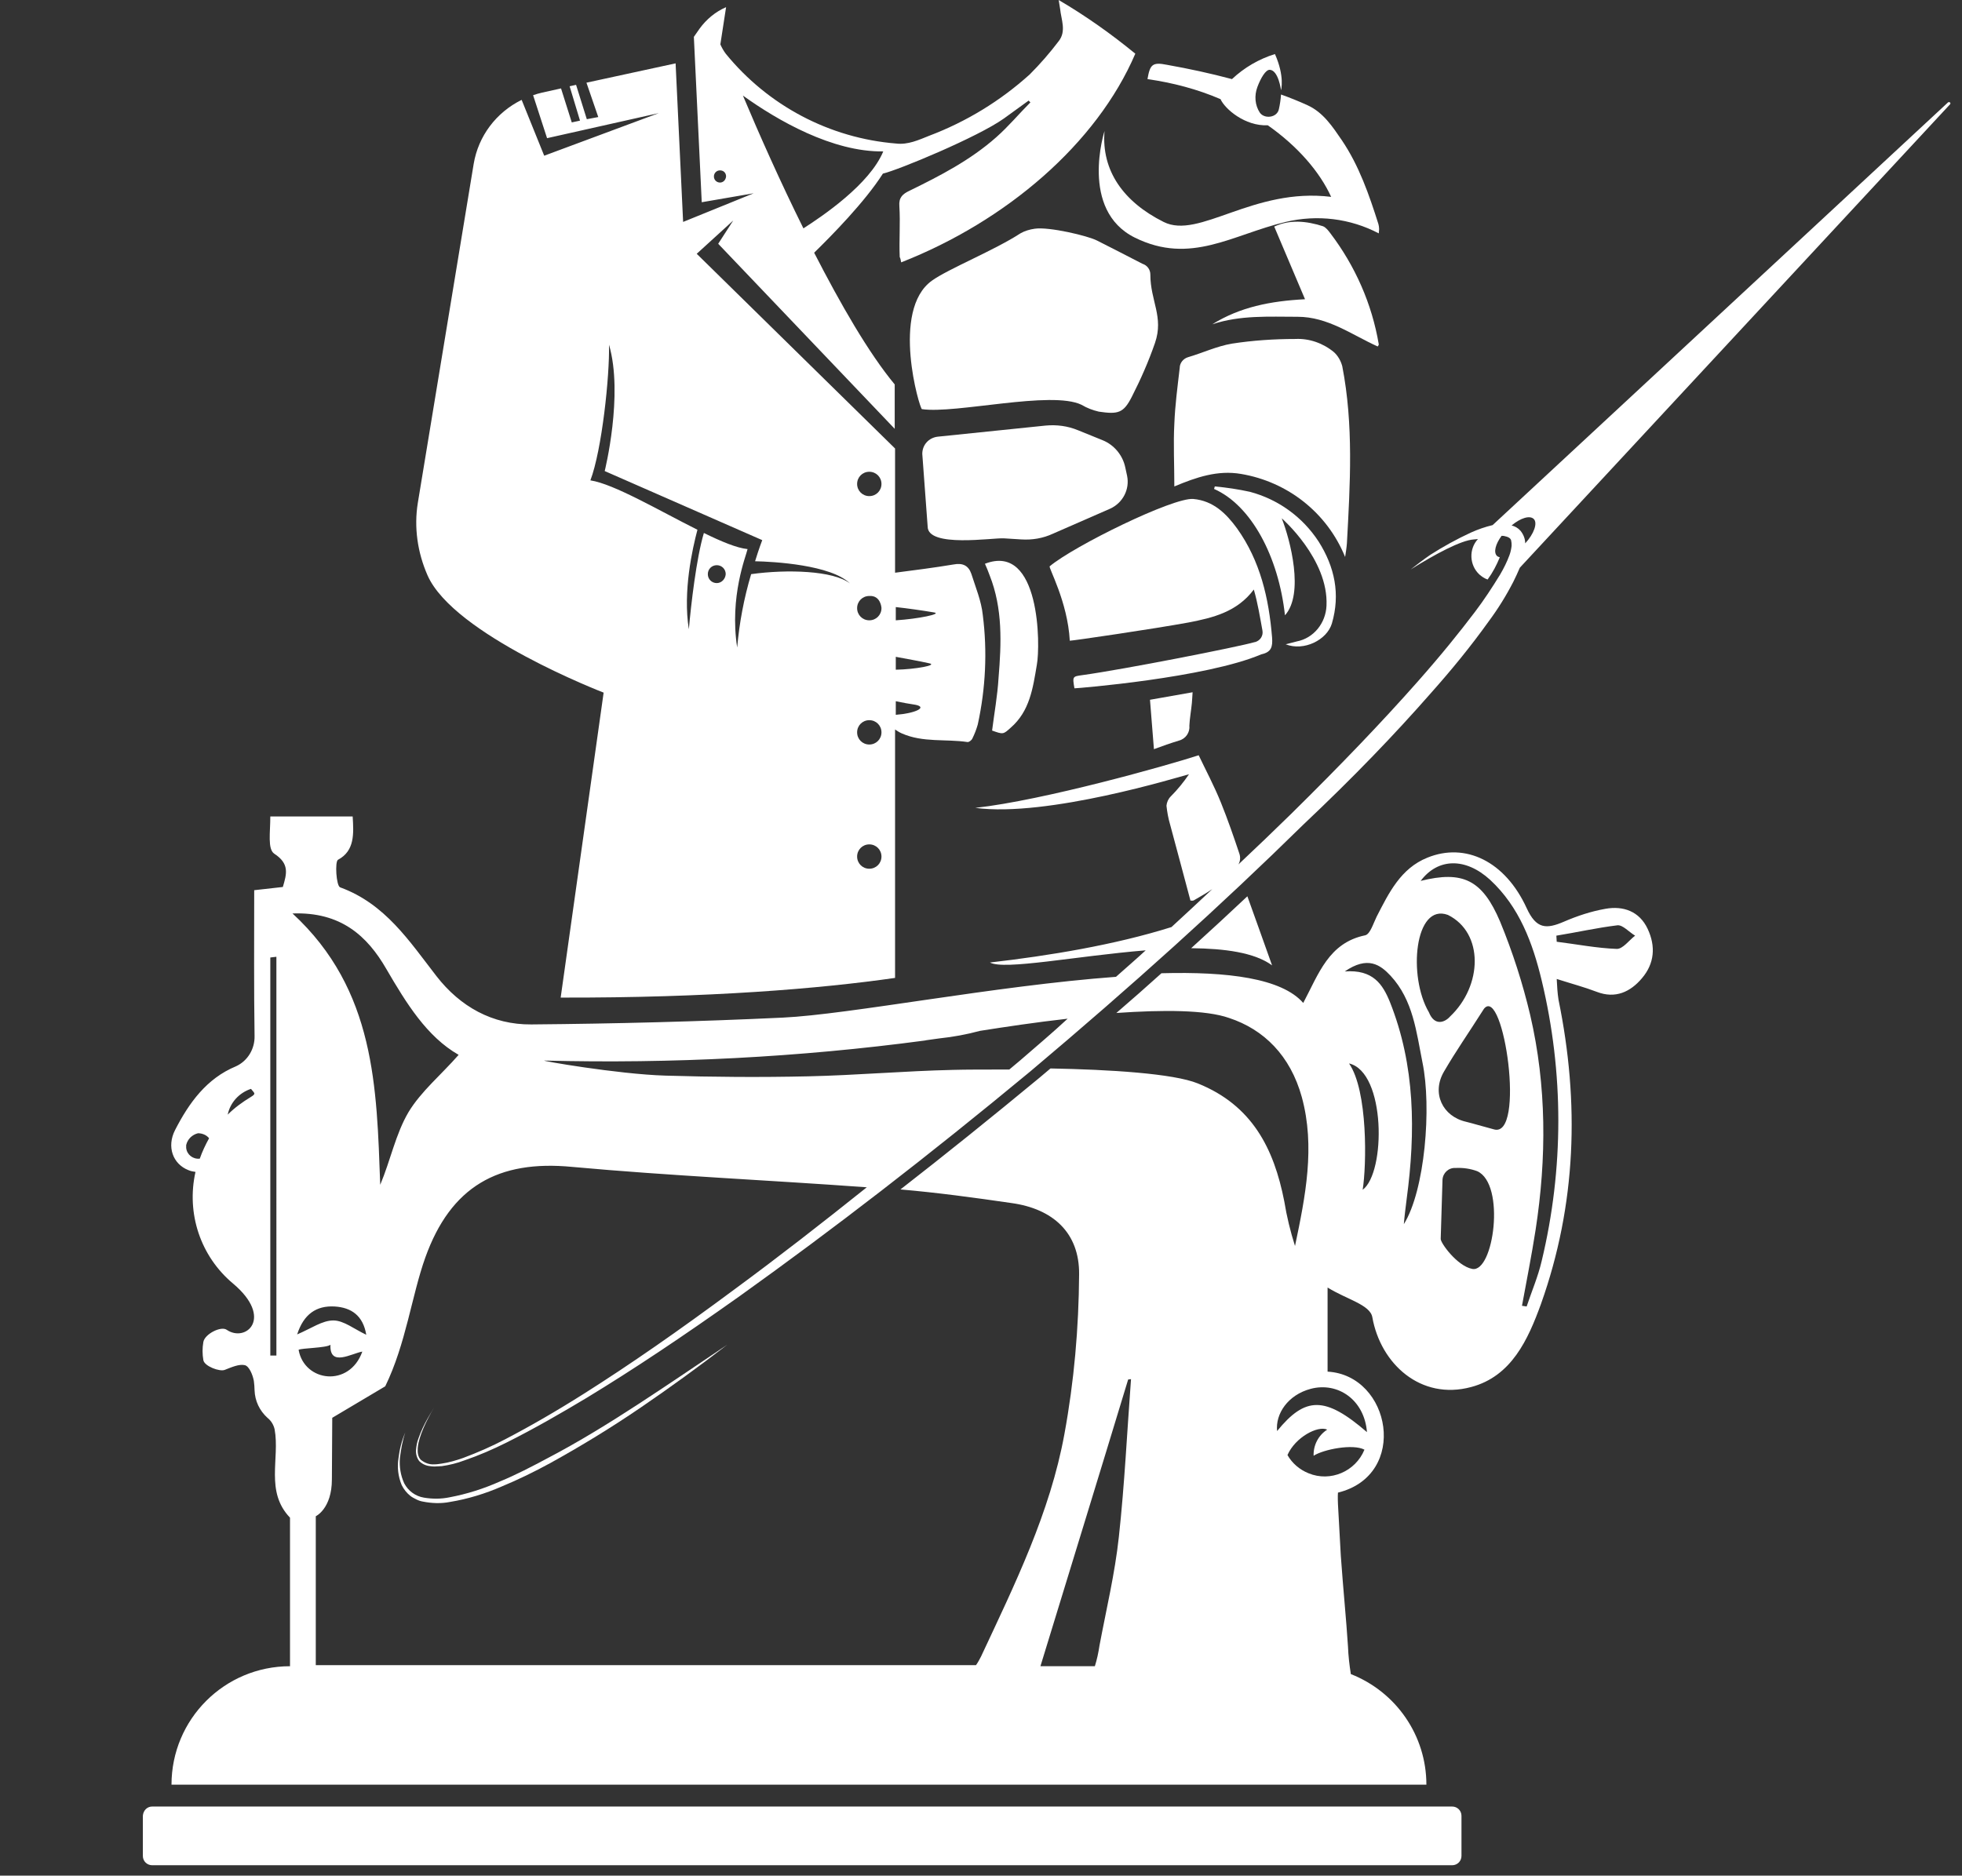
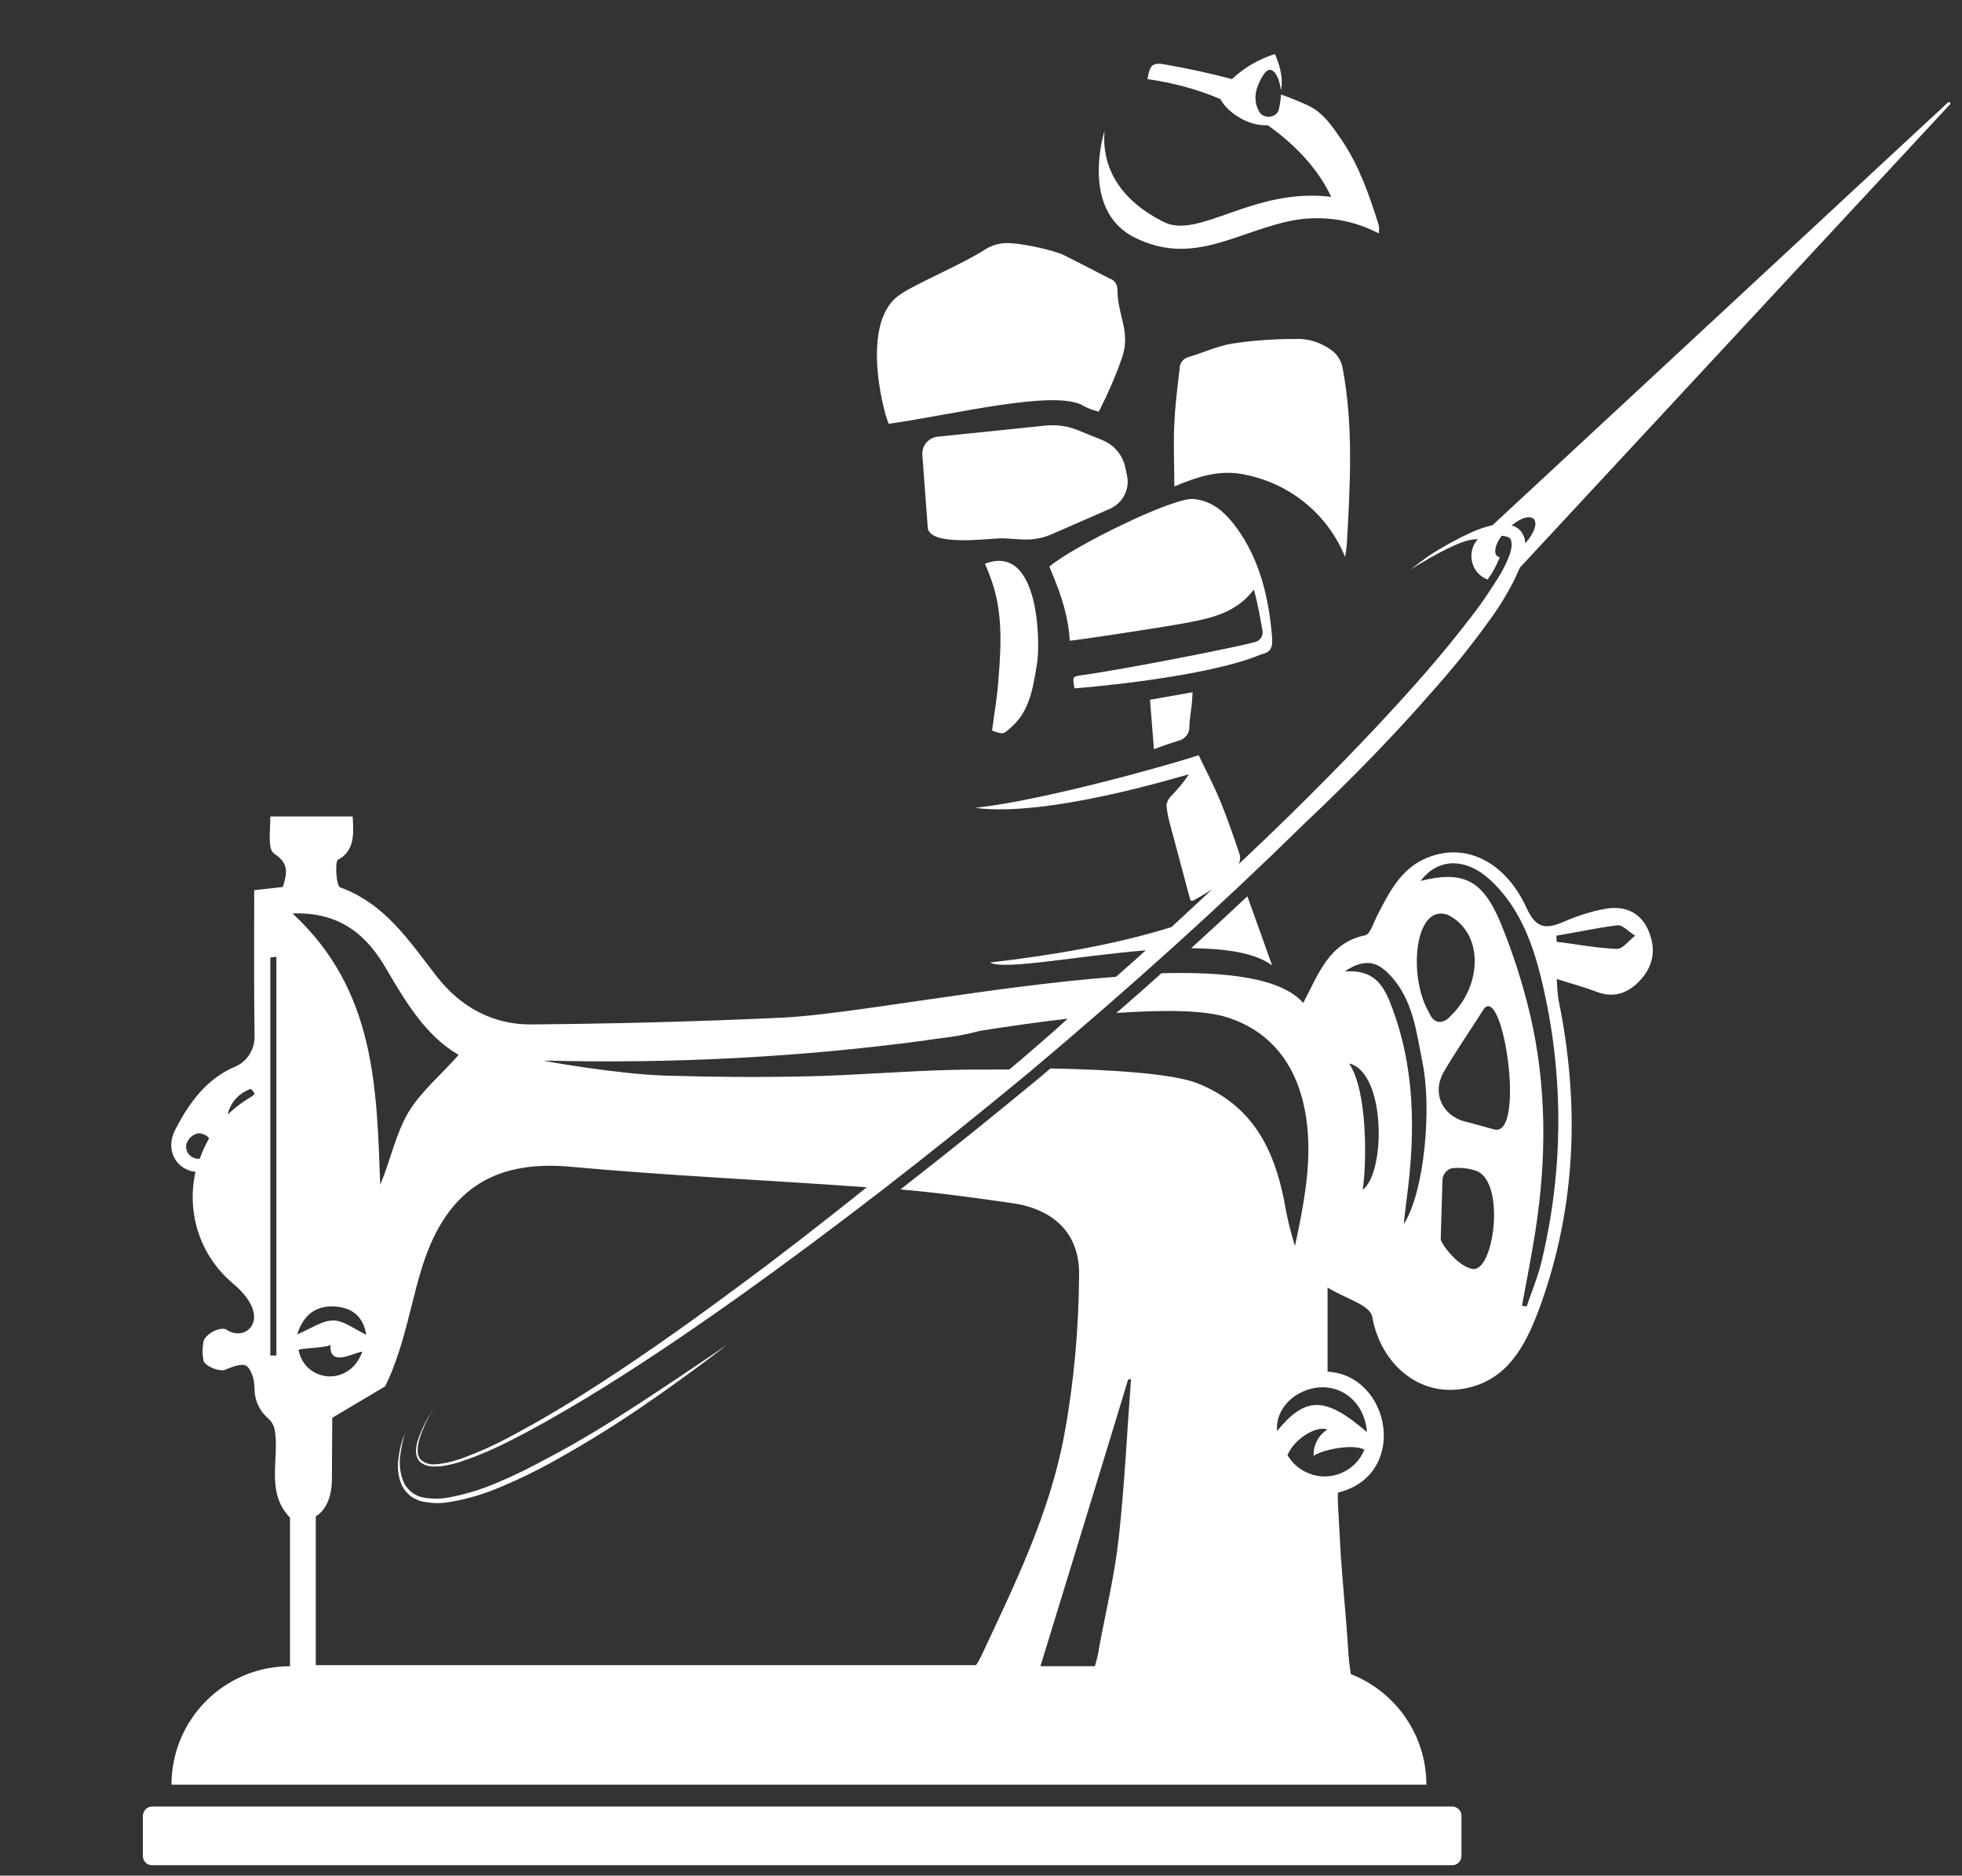
<svg xmlns="http://www.w3.org/2000/svg" id="Layer_1" x="0px" y="0px" viewBox="0 0 548 524" style="enable-background:new 0 0 548 524;" xml:space="preserve">
  <rect x="0" y="0" width="548" height="524" fill="#333333" stroke="none" />
  <style type="text/css"> .st0{fill:#FFFFFF;} </style>
  <path class="st0" d="M42.5,504.7h363.1c1.4,0,2.6,1.1,2.6,2.6v11.2c0,1.4-1.1,2.6-2.6,2.6H42.5c-1.4,0-2.6-1.1-2.6-2.6v-11.2 C40,505.8,41.1,504.7,42.5,504.7z" />
-   <path class="st0" d="M302.1,113.1c1.5,0.9,3.1,1.5,4.8,1.9c5.4,0.8,6.9,0.4,9.2-4.1c2.5-4.9,4.7-9.9,6.5-15.1 c2.5-7.3-1.3-11.7-1.3-19.1c0-1.4-0.9-2.6-2.2-3c-4.3-2.2-8.5-4.4-12.7-6.5c-2.5-1.3-13.4-3.9-17.4-3.3c-1.4,0.2-2.8,0.6-4,1.3 c-7.2,4.7-20.1,9.9-24.7,13.2c-11.6,8.3-3.4,35.9-2.8,35.9C266.9,115.7,293.7,109,302.1,113.1z" />
+   <path class="st0" d="M302.1,113.1c1.5,0.9,3.1,1.5,4.8,1.9c2.5-4.9,4.7-9.9,6.5-15.1 c2.5-7.3-1.3-11.7-1.3-19.1c0-1.4-0.9-2.6-2.2-3c-4.3-2.2-8.5-4.4-12.7-6.5c-2.5-1.3-13.4-3.9-17.4-3.3c-1.4,0.2-2.8,0.6-4,1.3 c-7.2,4.7-20.1,9.9-24.7,13.2c-11.6,8.3-3.4,35.9-2.8,35.9C266.9,115.7,293.7,109,302.1,113.1z" />
  <path class="st0" d="M376.2,151.8c0.9-16.5,1.9-33.1-1.3-49.5c-0.4-1.5-1.2-2.9-2.3-3.9c-3-2.5-6.9-3.9-10.8-3.7 c-5.9,0-11.9,0.4-17.7,1.3c-4.2,0.7-8.2,2.6-12.3,3.8c-1.3,0.4-2.3,1.6-2.3,3c-0.6,5.2-1.3,10.4-1.5,15.6c-0.3,5.6,0,11.2,0,17.5 c6.2-2.6,12.1-4.6,18.6-3.5c13.1,2.2,24.1,10.9,29.1,23.2C375.9,154.3,376.1,153.1,376.2,151.8z" />
  <path class="st0" d="M355.3,178.1c-0.9-11-3.3-21.4-9.8-30.5c-3-4.1-6.6-7.7-12.2-8.2c-5.6-0.5-33.3,13.1-40.1,18.8 c-0.5,0.2,5,9.8,5.6,20.8c0.9,0,23.4-3.3,33.2-5.1c6.7-1.3,13.5-2.9,18.2-9.2c1.1,3.8,1.7,7.6,2.4,11.4c0.3,1.5-0.6,2.9-2.1,3.3 c0,0-0.1,0-0.1,0c-4.4,1.3-36.4,7.6-48,9.2c-2.8,0.4-2.9,0.3-2.3,3.7c0.8,0,36.7-2.9,52.2-9.5C355.1,182.2,355.5,180.7,355.3,178.1z " />
-   <path class="st0" d="M385.1,96.2c-1.9-11.3-6.6-21.9-13.5-31c-0.6-0.8-1.3-1.7-2.1-2c-4.7-1.5-9.3-1.9-13.6,0.1 c2.9,6.9,5.7,13.4,8.6,20.3c-9.7,0.5-18.2,2.2-25.9,7c7.8-2.6,15.8-2.1,23.8-2.1c8.5,0,15.1,5,22.4,8.3 C385,96.5,385.1,96.4,385.1,96.2z" />
-   <path class="st0" d="M362.2,179.2l-3.1,0.8c5.1,2,11.5-1.2,12.9-5.8c2.4-8.2,0.8-15.8-3.7-22.9c-4.5-6.9-11.3-11.8-19.2-13.9 c-3.2-0.7-6.5-1.2-9.8-1.5l-0.2,0.7c10.4,4.6,18,18.9,19.8,35.3c5.4-6,1.5-21-0.9-27.1c0,0,13.1,11.4,12.5,24.4 C370.3,174.1,366.9,178.3,362.2,179.2z" />
  <path class="st0" d="M277.1,204.1c3.1,1.1,3.1,1.1,5.2-0.8c5.3-4.6,6.2-11,7.3-17.6c1-5.2,1-34.2-14.5-28.2c0.5,1.1,0.9,2.1,1.3,3.2 c3.7,9.3,3.3,19,2.5,28.7C278.6,194.4,277.7,199.3,277.1,204.1z" />
  <path class="st0" d="M329.3,206.9c1.9-0.5,3.1-2.3,2.9-4.2c0.1-2.1,0.5-4.2,0.7-6.3c0.1-0.9,0.1-1.9,0.2-3l-11.9,2.1 c0.4,4.7,0.7,9.1,1.1,13.8C324.7,208.4,327,207.6,329.3,206.9z" />
  <path class="st0" d="M310.1,142.1c3.5-1.6,5.5-5.4,4.7-9.2l-0.5-2.3c-0.7-3.4-3.1-6.3-6.3-7.6l-6.9-2.8c-2.9-1.2-6-1.6-9.1-1.3 l-30.1,3.1c-2.5,0.3-4.3,2.3-4.3,4.8l1.5,20.3c0,6,18.2,3.1,21.3,3.3l4.8,0.3c3.1,0.2,6.1-0.3,8.9-1.6L310.1,142.1z" />
  <path class="st0" d="M354.1,35c8.4,5.9,14.5,13,17.7,20c-21.8-2.7-36.9,12-46.8,7c-11.2-5.6-17.4-14.3-16.5-25.4 c0,0-7.1,22.1,8.5,29.8s27.3-0.9,42.1-4.4c8.8-2.1,18-1,26,3.2l0,0c0-0.4,0.1-0.8,0.1-1.2c0-0.5-0.1-1-0.2-1.4 c-2.6-8.2-5.4-16.3-10.2-23.4c-2.6-3.8-5.2-7.8-9.6-9.8c-2.4-1.1-4.9-2.1-7.4-3c-0.1,1.4-0.3,2.8-0.6,4.1l0,0c-0.5,2.4-4,2.8-5.3,1 l0,0c-1.4-2.1-1.6-4.8-0.7-7.2c0.9-2.4,2.3-4.9,3.5-4.8c2.4,0.2,3.1,5.7,3.1,5.7s1.1-3.8-1.7-10.1c-4.5,1.4-8.6,3.8-12,7 c-6-1.6-12-2.9-18.2-4c-4-0.8-4.7-0.1-5.4,4c7,1,13.9,2.8,20.4,5.6C342.1,30.4,347.7,35.3,354.1,35z" />
  <path class="st0" d="M399.6,193.7c5.7-6.4,11.2-13.1,16.2-20.1c2.6-3.5,4.9-7.2,6.9-11.1c0.6-1.2,1.2-2.5,1.8-3.9L544.7,29.1 c0.1-0.2,0.1-0.4-0.1-0.5c-0.1-0.1-0.3-0.1-0.5,0L416.9,146.7c-2.1,0.5-4.1,1.2-6.1,2.1c-3.9,1.8-7.7,3.9-11.3,6.2 c-1.9,1.3-3.7,2.7-5.5,4.1c6.7-4.2,14.1-8.2,17.7-8.4c0.4,0,0.7-0.1,1.1-0.1c-2.6,2.8-2.4,7.3,0.4,9.9c0.7,0.6,1.4,1.1,2.3,1.4 c1.4-1.9,2.5-4,3.4-6.2c-0.3-0.1-0.6-0.2-0.8-0.4c-1-1-0.4-3.3,1.3-5.6c0.3,0,0.7,0,0.9,0.1c1.1,0.2,1.8,0.7,1.8,1.4 c0.1,0.4,0.1,0.9,0.1,1.3c-0.1,0.9-0.3,1.8-0.6,2.6c-0.7,1.9-1.6,3.7-2.6,5.4c-2.2,3.6-4.5,7.1-7,10.4c-4.4,5.8-9.3,11.9-16.1,19.6 c-10,11.3-21.2,23-35.3,36.9c-4.8,4.7-9.7,9.4-14.7,14.1c0.5-0.9,0.6-1.9,0.3-2.9c-1.6-4.8-3.3-9.7-5.2-14.4 c-1.9-4.7-4.3-9.2-6.2-13.2c-8.6,2.8-43.3,12.6-62.4,14.7c20.1,2.7,57-8.7,59.7-9.4c-1.5,2.2-3.2,4.3-5.1,6.2 c-0.7,0.7-1.1,1.6-1.2,2.6c0.2,1.8,0.5,3.5,1,5.2c1.9,7.1,3.8,14.1,5.7,21.3c0.4,0,0.7,0.1,1-0.1c1.7-1,3.5-2,5.1-3.1 c-3.7,3.5-7.5,7-11.4,10.6c-15.9,5-34.2,8-50.7,9.9c4,2.2,24-1.8,43.5-3.4c-2.7,2.5-5.5,4.9-8.3,7.4c-33.9,2.5-74.3,10.5-93.1,11.4 c-23.4,1.1-46.8,1.7-70.2,1.9c-10.9,0.1-19.9-5-26.5-13.5c-7.6-9.8-14.3-20.2-26.9-24.8c-1.1-0.4-1.5-7.2-0.6-7.7 c4.7-2.5,4.4-7.3,4.1-12.1H75.5c0,4.5-0.8,9.1,1.1,10.4c4.3,2.8,3.5,5.6,2.4,9.3l-8,0.9c0,13.9-0.1,27.3,0.1,40.7 c0.1,3.6-1.9,7-5.2,8.5c-8.2,3.4-13.1,10.2-17,17.8c-2.4,4.7-0.6,9.5,3.7,11.2c0.7,0.3,1.3,0.4,2,0.5c-2.6,11.6,1.4,23.6,10.5,31.2 c11.4,9.6,3.6,16.6-1.8,12.9c-1.6-1.1-6.1,1.2-6.5,3.4c-0.3,1.7-0.3,3.4,0,5.1c0.3,1.7,4.6,3.3,6,2.7c1.8-0.7,4-1.7,5.6-1.3 c1.2,0.3,2.2,2.7,2.5,4.4c0.1,0.9,0.2,1.7,0.2,2.6c0.1,3,1.4,5.7,3.6,7.7c1,0.8,1.7,1.9,2,3.2c1.5,8.2-2.7,17.4,4.3,24.7v41.5l0,0 c-18.3,0-33.1,14.8-33.1,33.1h350.5c0-13.7-8.4-25.9-21.1-30.9c-0.4-2.5-0.7-5.1-0.8-7.7c-0.5-7.8-1.3-15.5-2-25.3l-0.8-14.5 c0,0-0.1-2.2,0-3.2c19.9-4.9,14.8-32.8-2.9-33.8c0-4.8,0-17.4,0-23.5c5.3,3.3,11.9,4.8,12.5,8.3c2.3,13,13.5,23.3,27.6,19.5 c11.3-3,15.9-13.3,19.5-23.2c9.9-27.8,10.8-56.2,4.9-85c-0.3-1.9-0.4-3.8-0.5-5.8c4.4,1.4,7.8,2.3,11.2,3.6c5.2,2,9.4,0,12.6-3.8 c3.5-4.1,3.9-8.9,1.6-13.8c-2.3-4.9-6.8-6.5-11.8-5.6c-4,0.7-7.9,2-11.6,3.6c-4.9,2.1-7.7,2.1-10.4-3.8c-6-13.1-17.1-18.4-27.7-14.1 c-7.5,3-10.8,9.9-14.2,16.5c-0.9,1.8-1.8,4.9-3.2,5.2c-10.2,2.1-13,10.8-17.3,18.9c-6-6.9-21.1-8.8-39.6-8.3 c-4.1,3.7-8.3,7.4-12.6,11.1c13-0.9,25-0.9,31.5,1.4c9.7,3.2,17.1,10.5,20.3,22.1c3.8,13.9,1,27.8-1.9,41.6c-1.3-4.1-2.3-8.2-3-12.5 c-2.9-14.8-9-26.8-24.1-32.9c-6.8-2.8-24.8-3.9-41.2-4.2c-1.1,0.9-2.1,1.8-3.2,2.7c-13.3,11-26.1,21.3-38.7,31.1 c10.4,0.9,20.7,2.3,31,3.8c11.6,1.6,19,8.3,18.9,19.9c-0.1,15-1.4,29.9-4.1,44.6c-4,22-13.9,42.1-23.3,62.2 c-0.4,0.8-0.9,1.7-1.4,2.4H88.2c0-13.7,0-41.6,0-41.6s4.5-2.1,4.5-10.3l0.1-17.2l14.8-8.8c5.8-11.9,7.4-25.4,11.2-36 c7.1-19.8,20.3-27.3,41-25.3c27.4,2.5,54.9,3.7,82.3,5.7c-12.5,10-24.7,19.5-36.8,28.4c-15.9,11.8-29.3,21.1-42.1,29.2 c-7.9,5-15.2,9.2-22.1,12.8c-3.8,2-7.7,3.7-11.7,5.2c-2,0.7-4,1.3-6.1,1.6c-0.7,0.1-1.3,0.2-2,0.2c-1.4,0.1-2.7-0.4-3.8-1.3 c-1.5-1.6-0.6-4.9-0.3-5.9c0.6-2,1.5-4,2.5-5.9c0.5-1,1-1.9,1.6-2.8c-0.6,0.9-1.2,1.9-1.7,2.8c-1.1,1.9-2,3.8-2.7,5.8 c-0.4,1-0.6,2.1-0.7,3.2c-0.1,1.1,0.2,2.3,0.9,3.2c0.8,0.8,1.9,1.3,3,1.4c0.5,0.1,0.9,0.1,1.4,0.1c0.6,0,1.3-0.1,1.9-0.1 c2.1-0.3,4.2-0.8,6.3-1.6c4.1-1.4,8-3.1,11.8-5c7.8-3.9,15.4-8.3,22.4-12.5c13-7.9,26.5-16.9,42.7-28.4c26-18.6,52.6-39.1,81.2-62.8 c28.5-24,53.4-46.5,76.2-68.9C378.3,216.9,389.6,205.1,399.6,193.7z M422.2,146.8c2.5-2.1,5.1-2.9,6.2-1.8c1.1,1.1,0.1,4.1-2.4,6.8 c0-1.3-0.5-2.5-1.3-3.5C424,147.5,423.1,147,422.2,146.8L422.2,146.8z M55.8,323.7c-1.9,0.2-3.6-1.1-3.8-3c0-0.3,0-0.5,0-0.8 c0.4-1.7,1.7-2.9,3.3-3.3c1.2,0,2.4,0.5,3.1,1.4C57.4,319.8,56.5,321.7,55.8,323.7z M70,306.5c-2.3,1.4-4.5,3-6.4,4.9 c0.7-3.4,3.2-6.1,6.5-7.2C71,305.4,71.7,305.5,70,306.5L70,306.5z M77.2,378.7h-1.7V267.5l1.7-0.2V378.7z M380.6,332.4 c1.1-6.8,1.5-27.6-3.8-35.3C387.1,299.5,387.1,327.6,380.6,332.4z M411.2,354.5c-4.2-0.8-8.9-7.3-8.8-8.4c0.2-5.5,0.3-11,0.5-16.5 c0.1-1.9,1.7-3.4,3.6-3.3c0,0,0,0,0.1,0c2.1-0.1,4.1,0.2,6,0.9C420.6,330.8,417.2,355.7,411.2,354.5L411.2,354.5z M417.2,315.5 c-4.5-1.2-5.3-1.5-7.7-2.1c-6.6-1.5-9.7-8-6.2-14c3.5-6,6.3-9.9,11.2-17.6C420,275.2,426.2,318.3,417.2,315.5L417.2,315.5z M451.8,258.5c1.5-0.1,3.2,1.9,4.9,2.9c-1.7,1.3-3.4,3.7-5.1,3.7c-5.6-0.2-11.2-1.3-16.8-2c0-0.6-0.1-1.1-0.1-1.7 C440.3,260.5,446,259.2,451.8,258.5L451.8,258.5z M416.2,245.8c8.2,7.6,11.9,17.7,14.4,28.1c6.2,25.8,6.2,52.6,0,78.4 c-1,4.3-2.8,8.5-4.2,12.7l-1.3-0.2c1.3-7.1,2.7-14.1,3.8-21.2c3.1-20.1,3.1-40.2-1.5-60c-2.1-8.9-4.9-17.6-8.4-26.1 c-5-11.8-10.5-14.3-22.2-11.4C401.6,239.7,409.3,239.5,416.2,245.8L416.2,245.8z M404.4,255.6c10.1,5,9.7,19.8,0.6,28.4 c-1.4,1.6-4.3,2.8-5.9-1.2C393.2,272.8,395.1,252.2,404.4,255.6L404.4,255.6z M388.4,272.6c6.3,6.8,7.2,15.7,8.9,24.2 c2.6,12.5,0.7,35.8-5.2,45.2c0.2-2.4,0.5-4.7,0.8-7.1c2.5-18.7,2.4-37.2-4.7-55c-2-4.9-4.7-9.1-12.6-8.5 C382,267,385.5,269.5,388.4,272.6L388.4,272.6z M359.6,406.5c2.2-5,8.5-8.3,11.1-7.1c-2.5,1.6-3.9,4.4-3.8,7.3 c2.8-1.8,11-3.4,14.2-1.7c-2.5,6.1-9.5,9.1-15.6,6.6C363,410.6,360.9,408.8,359.6,406.5z M366.1,388c7.6-2,15,3.1,15.7,12.1 c-11.7-10.1-17.2-10-25.1-0.3C356.2,395,359.7,389.7,366.1,388L366.1,388z M315.1,385.4l0.8-0.1c-1.1,14.7-1.8,29.5-3.4,44.1 c-1.1,10.2-3.5,20.2-5.4,30.3c-0.3,2-0.7,3.9-1.3,5.8h-15.2C298.8,438.7,307,412.1,315.1,385.4L315.1,385.4z M83.4,377.1 c0.9-0.5,7.7-0.5,8.9-1.4c-0.3,6.3,5.9,2.4,8.9,1.9C97.6,387.7,85,386.1,83.4,377.1L83.4,377.1z M93.1,368.9 c-3.1,0-6.1,2.2-10.1,3.9c1.8-5.6,5.3-8.1,10.5-7.8c4.6,0.3,7.9,2.5,8.8,7.9C98.9,371.3,96,368.9,93.1,368.9L93.1,368.9z M114.1,310.7c-3.6,6.1-5,13.4-7.9,20.3c-1-27.1-1.3-54.4-24.5-75.8c13.5-0.5,20.9,6.3,26.2,15.5c5.6,9.6,11.3,18.9,20.2,24 C123.2,300.3,117.6,304.9,114.1,310.7z M285,296.2l-3.1,2.6c-6.6,0-12.2,0-15.7,0.1c-13.5,0.3-27,1.5-40.5,1.8 c-13.3,0.3-26.6,0.2-39.9-0.2s-35.6-4.3-33.7-4.2c35.5,0.9,71-0.9,106.2-5.6l0,0l0.5-0.1c1.2-0.2,2.4-0.3,3.6-0.5 c3.8-0.4,7.6-1.1,11.3-2.1c7-1.1,15.6-2.4,24.5-3.4C294,288.5,289.5,292.3,285,296.2L285,296.2z" />
  <path class="st0" d="M113.2,400.2c-1,2.3-1.6,4.7-1.9,7.2c-0.4,2.5-0.1,5.1,0.9,7.5c0.6,1.2,1.4,2.2,2.4,3c0.5,0.4,1.1,0.7,1.7,1 c0.6,0.3,1.2,0.5,1.8,0.6c2.5,0.5,5.1,0.6,7.6,0.1c4.9-0.8,9.8-2.3,14.4-4.3c4.6-1.9,9.1-4.1,13.5-6.5c8.7-4.8,17.2-10,25.4-15.6 c8.2-5.6,16.2-11.4,24.1-17.5c-8.2,5.5-16.4,11.1-24.7,16.5c-8.3,5.4-16.7,10.6-25.5,15.2c-4.3,2.3-8.7,4.6-13.3,6.5 c-4.5,2-9.2,3.5-14,4.4c-2.4,0.5-4.8,0.5-7.2,0.1c-2.4-0.4-4.4-1.9-5.5-4c-1-2.2-1.4-4.6-1.2-7.1C112,404.9,112.4,402.5,113.2,400.2 z" />
  <path class="st0" d="M355.3,269.7c-1.6-4.4-5.1-14.4-6.9-19.3c-5.1,4.8-10.3,9.6-15.7,14.5C342.1,265,350.4,266.1,355.3,269.7z" />
-   <path class="st0" d="M251.7,73.3C281,61.8,306.3,40.2,317.1,15c-6.7-5.5-13.9-10.6-21.4-15c0.2,1.3,0.3,1.9,0.4,2.5 c0.3,3,1.8,6.2-0.4,9c-2.5,3.3-5.2,6.4-8.1,9.3c-8.2,7.4-17.7,13.2-28,17.1c-3,1.2-6,2.6-9.3,2.2c-18.6-1.5-35.8-10.6-47.6-25.1 c-0.6-0.8-1.1-1.7-1.5-2.6l0,0l1.6-10.4l0,0c-3,1.3-5.5,3.4-7.4,6l-1.6,2.3l2.2,46.2l14.5-2.5L190.8,62l-2.1-44.3l-24.9,5.4l3.3,9.6 l-3.2,0.6l-3-9.6l-1.8,0.4l2.9,9.6l-2.3,0.5l-3-9.5l-5.4,1.2c-0.8,0.2-1.6,0.4-2.4,0.7l3.9,12l31.2-7l-32,11.9l-6.3-15.6 c-7.1,3.5-12.1,10.1-13.4,17.9l-15.6,94.7c-1.1,6.8-0.1,13.8,2.7,20.2c7.3,16.7,49.2,32.8,49.2,32.8l-12,85.2 c41.4,0.1,72.6-2.5,93.4-5.5v-69.4c0.6,0.4,1.2,0.8,1.9,1.1c5.9,2.6,12.2,1.5,18.3,2.4c0.4,0.1,1.2-0.5,1.4-1 c0.6-1.2,1.1-2.5,1.5-3.9c2.2-10.1,2.7-20.4,1.4-30.6c-0.4-3.9-2-7.7-3.2-11.5c-0.8-2.3-2.4-3.1-5-2.6c-5.4,0.9-10.9,1.6-16.3,2.3 v-34.7l-55.4-54.4l10.2-9.3l-4.2,6.5l49.3,51.7v-12.4c-7.3-8.8-15.1-22.4-22.5-36.8c4.8-4.7,14.1-14.1,19.2-22.1 c4.3-1,26.5-10.2,33.8-15.4l6.9-5l0.5,0.5c-3.2,3.2-6.1,6.7-9.5,9.7c-7.2,6.4-15.7,10.8-24.3,15c-1.9,0.9-3,1.9-2.8,4.3 c0.3,4.7-0.1,9.5,0.1,14.2C251.5,72.2,251.6,72.7,251.7,73.3z M201.1,51c-0.9,0-1.7-0.7-1.7-1.7c0-0.9,0.7-1.7,1.7-1.7 s1.7,0.7,1.7,1.7c0,0,0,0,0,0C202.7,50.3,202,51,201.1,51C201.1,51,201.1,51,201.1,51z M250.2,169.6c3.6,0.4,7.1,0.9,10.7,1.5 c2.3,0.4-4.4,1.8-10.7,2.2V169.6z M250.2,183.5c3.1,0.6,6.2,1.1,9.3,1.8c2.6,0.5-3.8,1.7-9.3,1.8V183.5z M250.2,195.9 c1.8,0.4,3.6,0.7,5.5,1c3.5,0.7-0.1,2.4-5.5,2.8V195.9z M200.2,162.9c-1.4,0-2.5-1.1-2.5-2.5c0-1.4,1.1-2.5,2.5-2.5 c1.4,0,2.5,1.1,2.5,2.5c0,0,0,0,0,0C202.6,161.8,201.5,162.9,200.2,162.9z M242.8,131.8c1.9,0,3.4,1.5,3.4,3.4 c0,1.9-1.5,3.4-3.4,3.4c-1.9,0-3.4-1.5-3.4-3.4c0,0,0,0,0,0C239.4,133.3,240.9,131.8,242.8,131.8z M242.8,166.5 c3.1-0.2,3.4,3.1,3.4,3.4c0,1.9-1.5,3.4-3.4,3.4c-1.9,0-3.4-1.5-3.4-3.4C239.4,168,240.9,166.5,242.8,166.5z M242.8,201.2 c1.9,0,3.4,1.5,3.4,3.4s-1.5,3.4-3.4,3.4c-1.9,0-3.4-1.5-3.4-3.4v0C239.4,202.7,240.9,201.2,242.8,201.2z M242.8,235.9 c1.9,0,3.4,1.5,3.4,3.4c0,1.9-1.5,3.4-3.4,3.4c-1.9,0-3.4-1.5-3.4-3.4v0C239.4,237.4,240.9,235.9,242.8,235.9L242.8,235.9z M212.9,150.9c0,0-0.9,2.3-2,5.9c5.2,0.1,21.2,1,26.5,6.2c-4.6-3.6-17.6-4-27.6-2.6c-2,6.7-3.3,13.6-3.9,20.5 c-2.2-14.3,2.5-25.6,2.9-27.5c-3-0.3-7.3-2.1-12.2-4.5c-2.1,7-3.6,20.1-4.2,26.9c-1.7-10.6,1-22.5,2.4-27.8 c-10.6-5.3-23.3-12.8-29.9-13.8c3.2-8.4,5.4-29.1,5.2-37.9c4.1,14-1.2,35.3-1.2,35.3L212.9,150.9z M224.4,63.8 c-6.5-13.1-12.4-26.4-16.9-37.1c9.6,6.9,25,15.8,39.2,15.6C242.9,51.5,229.7,60.4,224.4,63.8L224.4,63.8z" />
</svg>